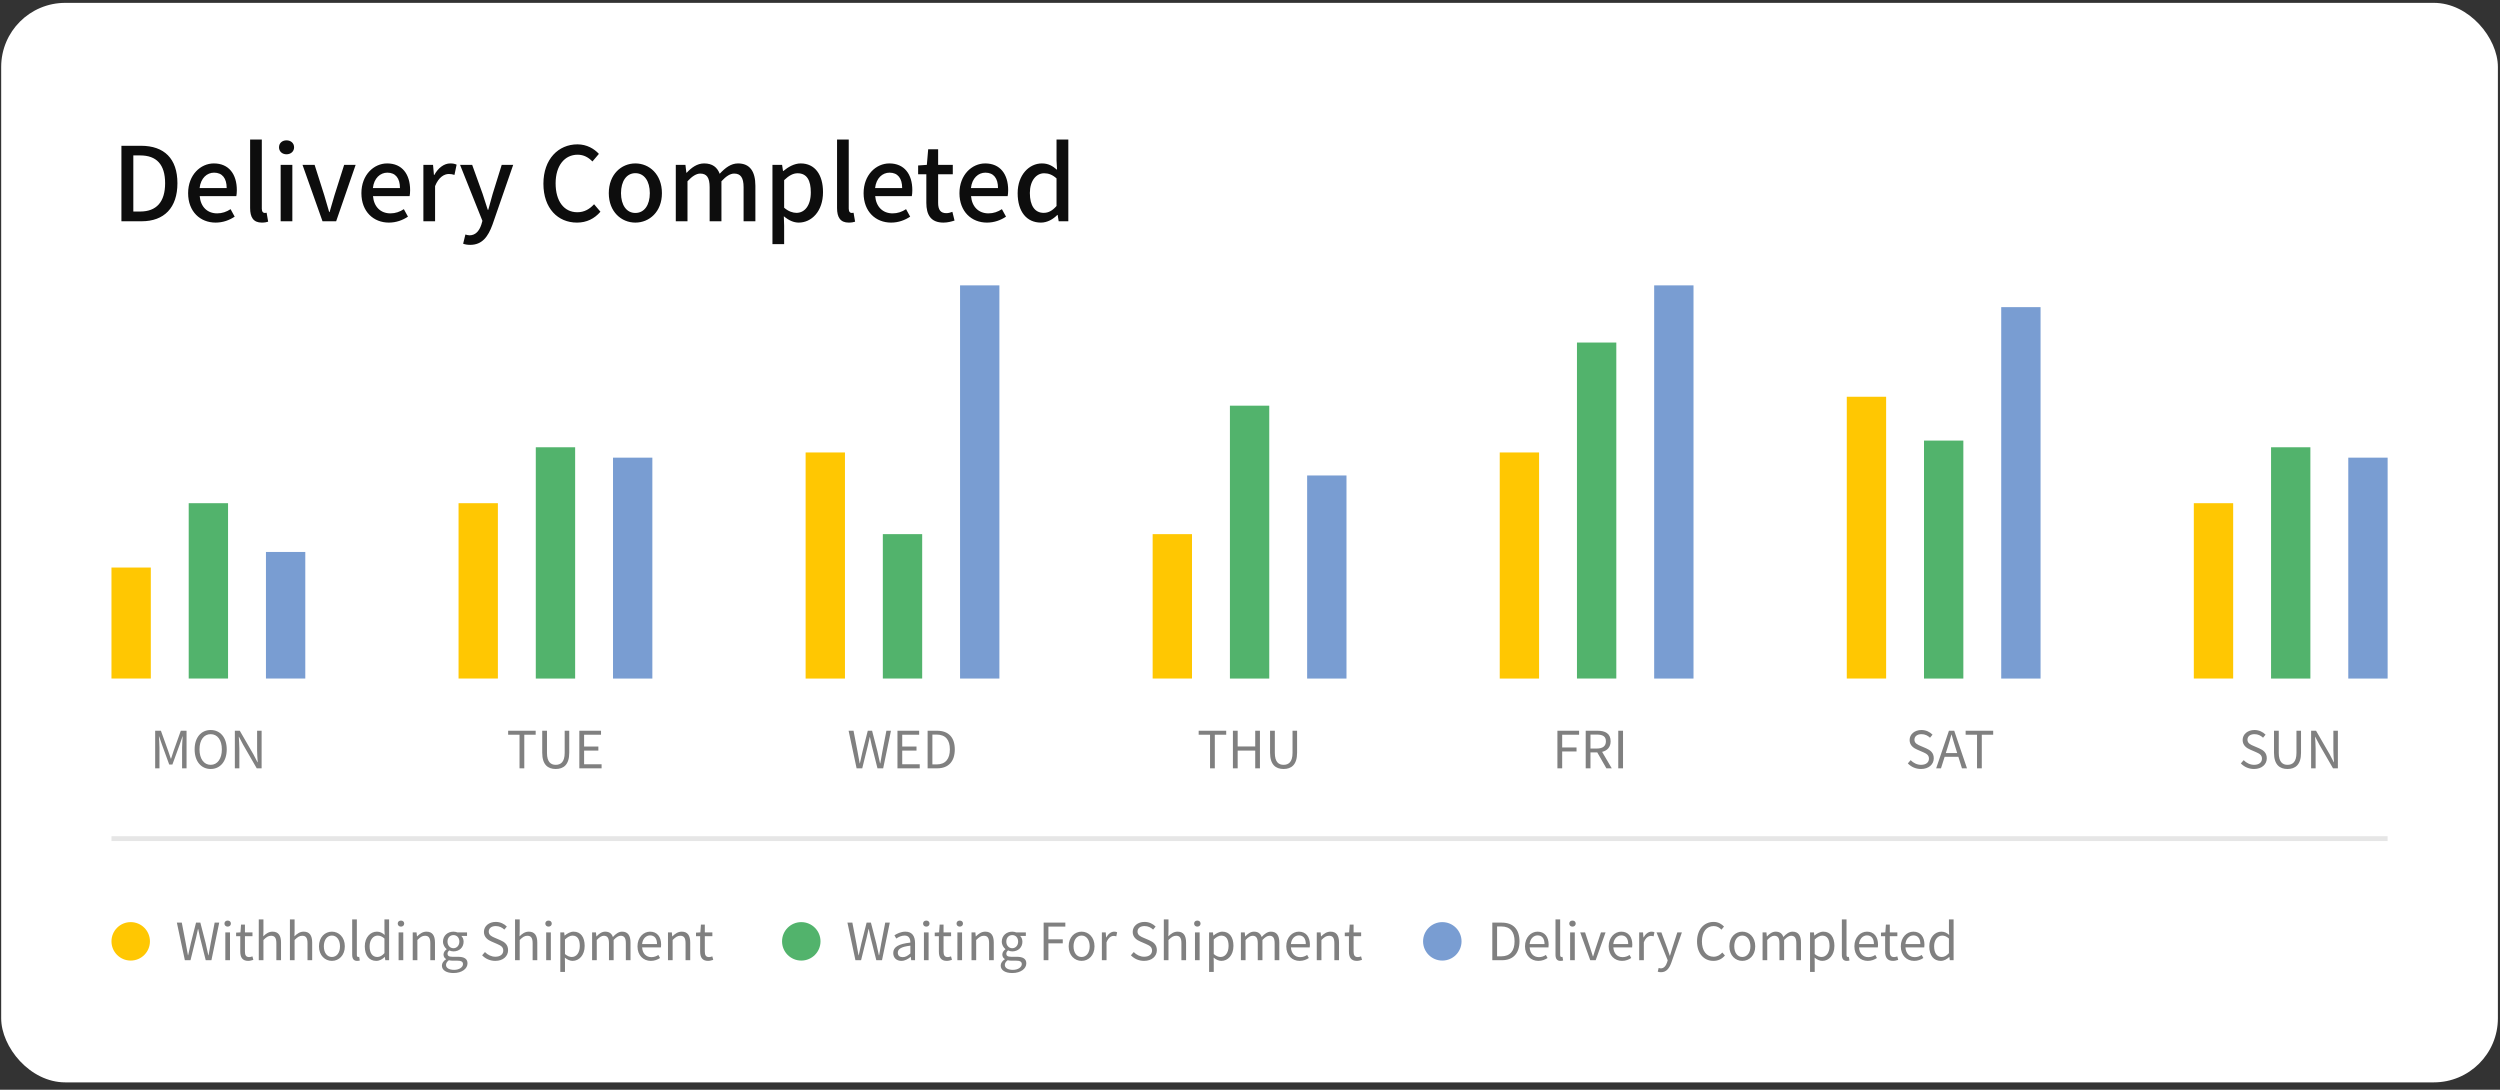
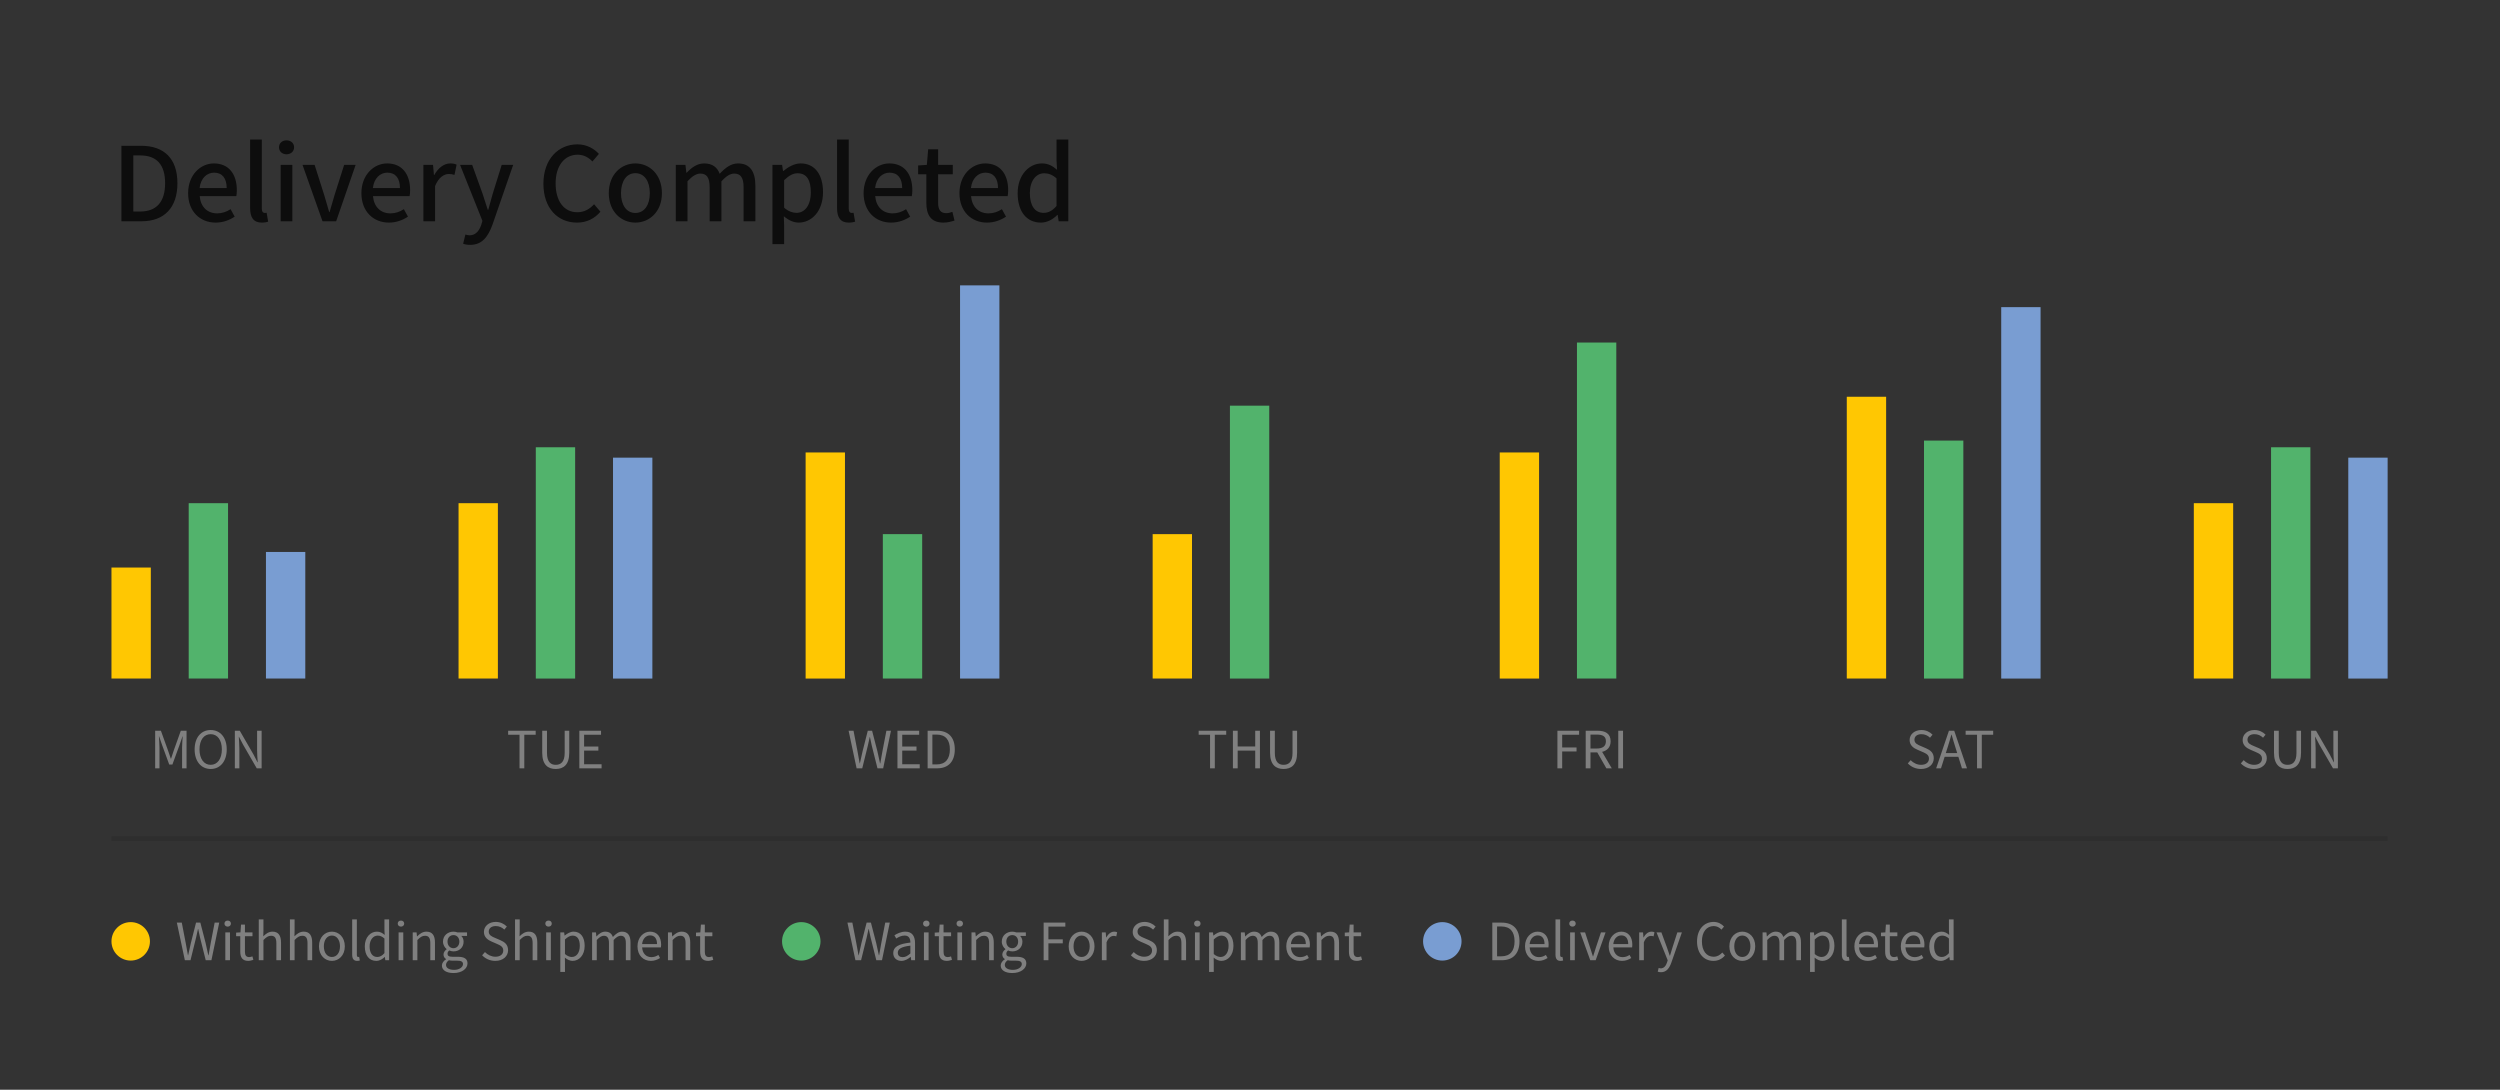
<svg xmlns="http://www.w3.org/2000/svg" width="195" height="85" viewBox="0 0 195 85" fill="none">
  <rect x="0" y="0" width="195" height="85" fill="#333333" stroke="none" />
-   <rect x="0.092" y="0.223" width="194.744" height="84.202" rx="5" fill="white" />
  <path d="M9.471 17.259H11.047C12.807 17.259 13.839 16.203 13.839 14.291C13.839 12.371 12.807 11.371 10.999 11.371H9.471V17.259ZM10.399 16.499V12.123H10.935C12.199 12.123 12.879 12.819 12.879 14.291C12.879 15.755 12.199 16.499 10.935 16.499H10.399ZM16.817 17.363C17.393 17.363 17.897 17.171 18.305 16.899L17.985 16.315C17.665 16.523 17.329 16.643 16.937 16.643C16.177 16.643 15.649 16.139 15.577 15.299H18.433C18.457 15.195 18.473 15.011 18.473 14.835C18.473 13.587 17.849 12.747 16.681 12.747C15.649 12.747 14.673 13.635 14.673 15.067C14.673 16.515 15.625 17.363 16.817 17.363ZM15.569 14.667C15.657 13.891 16.145 13.467 16.697 13.467C17.337 13.467 17.681 13.907 17.681 14.667H15.569ZM20.421 17.363C20.645 17.363 20.805 17.331 20.916 17.291L20.797 16.595C20.716 16.611 20.684 16.611 20.645 16.611C20.532 16.611 20.421 16.523 20.421 16.275V10.883H19.509V16.227C19.509 16.939 19.756 17.363 20.421 17.363ZM21.891 17.259H22.803V12.859H21.891V17.259ZM22.347 12.035C22.683 12.035 22.939 11.811 22.939 11.491C22.939 11.163 22.683 10.947 22.347 10.947C22.011 10.947 21.763 11.163 21.763 11.491C21.763 11.811 22.011 12.035 22.347 12.035ZM25.156 17.259H26.22L27.74 12.859H26.844L26.092 15.227C25.972 15.659 25.836 16.107 25.708 16.539H25.676C25.548 16.107 25.412 15.659 25.292 15.227L24.54 12.859H23.596L25.156 17.259ZM30.333 17.363C30.909 17.363 31.413 17.171 31.821 16.899L31.501 16.315C31.181 16.523 30.845 16.643 30.453 16.643C29.693 16.643 29.165 16.139 29.093 15.299H31.949C31.973 15.195 31.989 15.011 31.989 14.835C31.989 13.587 31.365 12.747 30.197 12.747C29.165 12.747 28.189 13.635 28.189 15.067C28.189 16.515 29.141 17.363 30.333 17.363ZM29.085 14.667C29.173 13.891 29.661 13.467 30.213 13.467C30.853 13.467 31.197 13.907 31.197 14.667H29.085ZM33.024 17.259H33.936V14.515C34.216 13.819 34.648 13.571 35.008 13.571C35.184 13.571 35.296 13.595 35.448 13.643L35.616 12.843C35.48 12.779 35.336 12.747 35.12 12.747C34.648 12.747 34.184 13.083 33.872 13.651H33.848L33.776 12.859H33.024V17.259ZM40.029 12.859H39.133L38.429 15.123L38.085 16.363H38.045C37.909 15.955 37.773 15.515 37.645 15.123L36.829 12.859H35.885L37.629 17.227L37.541 17.531C37.381 18.003 37.101 18.355 36.621 18.355C36.509 18.355 36.381 18.315 36.301 18.291L36.125 19.011C36.277 19.067 36.453 19.099 36.677 19.099C37.605 19.099 38.069 18.467 38.413 17.523L40.029 12.859ZM45.002 17.363C45.762 17.363 46.362 17.059 46.834 16.515L46.338 15.931C45.986 16.315 45.57 16.555 45.034 16.555C43.994 16.555 43.338 15.699 43.338 14.299C43.338 12.915 44.042 12.067 45.058 12.067C45.538 12.067 45.906 12.283 46.21 12.595L46.714 12.003C46.354 11.611 45.778 11.259 45.042 11.259C43.554 11.259 42.386 12.411 42.386 14.331C42.386 16.259 43.522 17.363 45.002 17.363ZM49.558 17.363C50.646 17.363 51.63 16.523 51.63 15.067C51.63 13.595 50.646 12.747 49.558 12.747C48.47 12.747 47.486 13.595 47.486 15.067C47.486 16.523 48.47 17.363 49.558 17.363ZM49.558 16.611C48.87 16.611 48.438 15.995 48.438 15.067C48.438 14.131 48.87 13.507 49.558 13.507C50.254 13.507 50.686 14.131 50.686 15.067C50.686 15.995 50.254 16.611 49.558 16.611ZM52.712 17.259H53.624V14.139C53.992 13.739 54.32 13.539 54.616 13.539C55.12 13.539 55.352 13.843 55.352 14.603V17.259H56.272V14.139C56.64 13.739 56.96 13.539 57.264 13.539C57.76 13.539 58 13.843 58 14.603V17.259H58.92V14.491C58.92 13.371 58.488 12.747 57.568 12.747C57.016 12.747 56.568 13.091 56.136 13.555C55.944 13.051 55.576 12.747 54.92 12.747C54.376 12.747 53.936 13.075 53.56 13.475H53.536L53.464 12.859H52.712V17.259ZM60.251 19.043H61.163V17.619L61.139 16.867C61.515 17.187 61.907 17.363 62.299 17.363C63.291 17.363 64.195 16.499 64.195 14.987C64.195 13.635 63.571 12.747 62.451 12.747C61.963 12.747 61.483 13.019 61.099 13.339H61.075L61.003 12.859H60.251V19.043ZM62.123 16.603C61.851 16.603 61.507 16.499 61.163 16.203V14.051C61.539 13.691 61.867 13.515 62.211 13.515C62.947 13.515 63.243 14.083 63.243 15.003C63.243 16.035 62.763 16.603 62.123 16.603ZM66.202 17.363C66.426 17.363 66.586 17.331 66.698 17.291L66.578 16.595C66.498 16.611 66.466 16.611 66.426 16.611C66.314 16.611 66.202 16.523 66.202 16.275V10.883H65.29V16.227C65.29 16.939 65.538 17.363 66.202 17.363ZM69.505 17.363C70.081 17.363 70.585 17.171 70.993 16.899L70.673 16.315C70.353 16.523 70.017 16.643 69.625 16.643C68.865 16.643 68.337 16.139 68.265 15.299H71.121C71.145 15.195 71.161 15.011 71.161 14.835C71.161 13.587 70.537 12.747 69.369 12.747C68.337 12.747 67.361 13.635 67.361 15.067C67.361 16.515 68.313 17.363 69.505 17.363ZM68.257 14.667C68.345 13.891 68.833 13.467 69.385 13.467C70.025 13.467 70.369 13.907 70.369 14.667H68.257ZM73.59 17.363C73.91 17.363 74.206 17.283 74.454 17.203L74.286 16.523C74.158 16.579 73.966 16.627 73.814 16.627C73.358 16.627 73.174 16.355 73.174 15.827V13.595H74.318V12.859H73.174V11.643H72.398L72.294 12.859L71.614 12.907V13.595H72.254V15.819C72.254 16.747 72.598 17.363 73.59 17.363ZM76.981 17.363C77.557 17.363 78.061 17.171 78.469 16.899L78.149 16.315C77.829 16.523 77.493 16.643 77.101 16.643C76.341 16.643 75.813 16.139 75.741 15.299H78.597C78.621 15.195 78.637 15.011 78.637 14.835C78.637 13.587 78.013 12.747 76.845 12.747C75.813 12.747 74.837 13.635 74.837 15.067C74.837 16.515 75.789 17.363 76.981 17.363ZM75.733 14.667C75.821 13.891 76.309 13.467 76.861 13.467C77.501 13.467 77.845 13.907 77.845 14.667H75.733ZM81.193 17.363C81.689 17.363 82.145 17.099 82.473 16.763H82.497L82.577 17.259H83.329V10.883H82.409V12.515L82.449 13.243C82.089 12.939 81.769 12.747 81.265 12.747C80.281 12.747 79.377 13.635 79.377 15.067C79.377 16.523 80.089 17.363 81.193 17.363ZM81.409 16.603C80.721 16.603 80.329 16.051 80.329 15.051C80.329 14.099 80.825 13.515 81.441 13.515C81.769 13.515 82.081 13.619 82.409 13.915V16.067C82.089 16.435 81.777 16.603 81.409 16.603Z" fill="#0D0D0D" />
  <path d="M11.764 44.268H8.695V52.925H11.764V44.268Z" fill="#FFC702" />
  <path d="M17.788 39.249H14.719V52.925H17.788V39.249Z" fill="#52B36C" />
  <path d="M23.813 43.053H20.744V52.925H23.813V43.053Z" fill="#799DD2" />
  <path d="M12.103 59.929H12.439V58.305C12.439 58.053 12.411 57.697 12.395 57.441H12.411L12.643 58.109L13.199 59.633H13.447L14.003 58.109L14.235 57.441H14.251C14.231 57.697 14.203 58.053 14.203 58.305V59.929H14.551V56.997H14.103L13.543 58.565C13.475 58.769 13.411 58.973 13.343 59.177H13.323C13.251 58.973 13.183 58.769 13.115 58.565L12.551 56.997H12.103V59.929ZM16.433 59.981C17.169 59.981 17.685 59.393 17.685 58.453C17.685 57.513 17.169 56.941 16.433 56.941C15.697 56.941 15.181 57.513 15.181 58.453C15.181 59.393 15.697 59.981 16.433 59.981ZM16.433 59.657C15.905 59.657 15.561 59.185 15.561 58.453C15.561 57.717 15.905 57.265 16.433 57.265C16.957 57.265 17.305 57.717 17.305 58.453C17.305 59.185 16.957 59.657 16.433 59.657ZM18.318 59.929H18.67V58.389C18.67 58.081 18.642 57.769 18.626 57.473H18.642L18.958 58.077L20.026 59.929H20.406V56.997H20.054V58.521C20.054 58.825 20.082 59.153 20.102 59.449H20.082L19.77 58.845L18.702 56.997H18.318V59.929Z" fill="#808080" />
  <circle cx="10.195" cy="73.425" r="1.5" fill="#FFC702" />
  <path d="M14.419 74.897H14.859L15.295 73.129C15.343 72.897 15.395 72.685 15.443 72.461H15.459C15.507 72.685 15.551 72.897 15.603 73.129L16.047 74.897H16.491L17.099 71.965H16.743L16.435 73.561C16.379 73.873 16.323 74.189 16.267 74.509H16.247C16.179 74.189 16.111 73.873 16.039 73.561L15.627 71.965H15.291L14.887 73.561C14.815 73.877 14.743 74.193 14.675 74.509H14.659C14.603 74.193 14.543 73.877 14.487 73.561L14.179 71.965H13.795L14.419 74.897ZM17.575 74.897H17.939V72.725H17.575V74.897ZM17.759 72.277C17.903 72.277 18.011 72.177 18.011 72.041C18.011 71.893 17.903 71.805 17.759 71.805C17.615 71.805 17.507 71.893 17.507 72.041C17.507 72.177 17.615 72.277 17.759 72.277ZM19.361 74.949C19.493 74.949 19.637 74.909 19.761 74.869L19.689 74.597C19.617 74.625 19.517 74.653 19.441 74.653C19.189 74.653 19.105 74.501 19.105 74.233V73.021H19.693V72.725H19.105V72.117H18.801L18.757 72.725L18.417 72.745V73.021H18.741V74.225C18.741 74.661 18.897 74.949 19.361 74.949ZM20.184 74.897H20.548V73.321C20.768 73.101 20.92 72.989 21.144 72.989C21.432 72.989 21.556 73.161 21.556 73.569V74.897H21.92V73.521C21.92 72.965 21.712 72.669 21.256 72.669C20.96 72.669 20.736 72.833 20.536 73.033L20.548 72.585V71.713H20.184V74.897ZM22.614 74.897H22.978V73.321C23.198 73.101 23.35 72.989 23.574 72.989C23.862 72.989 23.986 73.161 23.986 73.569V74.897H24.35V73.521C24.35 72.965 24.142 72.669 23.686 72.669C23.39 72.669 23.166 72.833 22.966 73.033L22.978 72.585V71.713H22.614V74.897ZM25.888 74.949C26.42 74.949 26.896 74.533 26.896 73.813C26.896 73.089 26.42 72.669 25.888 72.669C25.356 72.669 24.88 73.089 24.88 73.813C24.88 74.533 25.356 74.949 25.888 74.949ZM25.888 74.645C25.512 74.645 25.26 74.313 25.26 73.813C25.26 73.313 25.512 72.973 25.888 72.973C26.264 72.973 26.52 73.313 26.52 73.813C26.52 74.313 26.264 74.645 25.888 74.645ZM27.854 74.949C27.95 74.949 28.014 74.937 28.066 74.917L28.014 74.637C27.974 74.645 27.958 74.645 27.938 74.645C27.882 74.645 27.834 74.601 27.834 74.489V71.713H27.47V74.465C27.47 74.773 27.582 74.949 27.854 74.949ZM29.35 74.949C29.61 74.949 29.838 74.809 30.01 74.641H30.018L30.054 74.897H30.35V71.713H29.986V72.549L30.006 72.925C29.814 72.765 29.65 72.669 29.394 72.669C28.898 72.669 28.454 73.109 28.454 73.813C28.454 74.537 28.806 74.949 29.35 74.949ZM29.43 74.645C29.046 74.645 28.83 74.333 28.83 73.809C28.83 73.313 29.106 72.977 29.458 72.977C29.638 72.977 29.802 73.041 29.986 73.205V74.345C29.806 74.545 29.63 74.645 29.43 74.645ZM31.091 74.897H31.455V72.725H31.091V74.897ZM31.275 72.277C31.419 72.277 31.527 72.177 31.527 72.041C31.527 71.893 31.419 71.805 31.275 71.805C31.131 71.805 31.023 71.893 31.023 72.041C31.023 72.177 31.131 72.277 31.275 72.277ZM32.192 74.897H32.556V73.321C32.776 73.101 32.928 72.989 33.152 72.989C33.44 72.989 33.564 73.161 33.564 73.569V74.897H33.928V73.521C33.928 72.965 33.72 72.669 33.264 72.669C32.968 72.669 32.744 72.833 32.536 73.037H32.524L32.492 72.725H32.192V74.897ZM35.37 75.897C36.041 75.897 36.465 75.549 36.465 75.145C36.465 74.789 36.214 74.629 35.709 74.629H35.285C34.993 74.629 34.906 74.533 34.906 74.393C34.906 74.273 34.965 74.201 35.045 74.133C35.142 74.181 35.261 74.209 35.37 74.209C35.809 74.209 36.161 73.917 36.161 73.453C36.161 73.265 36.09 73.105 35.986 73.005H36.429V72.725H35.673C35.597 72.697 35.489 72.669 35.37 72.669C34.929 72.669 34.553 72.969 34.553 73.445C34.553 73.705 34.694 73.913 34.837 74.029V74.045C34.725 74.125 34.593 74.269 34.593 74.449C34.593 74.621 34.678 74.737 34.794 74.805V74.821C34.59 74.953 34.469 75.129 34.469 75.313C34.469 75.689 34.837 75.897 35.37 75.897ZM35.37 73.961C35.117 73.961 34.906 73.761 34.906 73.445C34.906 73.125 35.114 72.937 35.37 72.937C35.626 72.937 35.83 73.129 35.83 73.445C35.83 73.761 35.617 73.961 35.37 73.961ZM35.422 75.649C35.026 75.649 34.789 75.497 34.789 75.265C34.789 75.137 34.858 75.009 35.014 74.897C35.109 74.921 35.214 74.933 35.294 74.933H35.669C35.958 74.933 36.114 75.001 36.114 75.201C36.114 75.429 35.837 75.649 35.422 75.649ZM38.634 74.949C39.246 74.949 39.63 74.581 39.63 74.117C39.63 73.681 39.366 73.481 39.026 73.333L38.606 73.153C38.378 73.057 38.122 72.949 38.122 72.665C38.122 72.401 38.338 72.233 38.67 72.233C38.942 72.233 39.158 72.341 39.338 72.509L39.534 72.273C39.326 72.057 39.018 71.909 38.67 71.909C38.138 71.909 37.746 72.237 37.746 72.689C37.746 73.117 38.07 73.325 38.342 73.441L38.766 73.625C39.042 73.749 39.254 73.845 39.254 74.145C39.254 74.433 39.022 74.625 38.638 74.625C38.334 74.625 38.038 74.481 37.826 74.261L37.606 74.513C37.862 74.781 38.218 74.949 38.634 74.949ZM40.173 74.897H40.537V73.321C40.757 73.101 40.909 72.989 41.133 72.989C41.421 72.989 41.545 73.161 41.545 73.569V74.897H41.909V73.521C41.909 72.965 41.701 72.669 41.245 72.669C40.949 72.669 40.725 72.833 40.525 73.033L40.537 72.585V71.713H40.173V74.897ZM42.602 74.897H42.966V72.725H42.602V74.897ZM42.786 72.277C42.93 72.277 43.038 72.177 43.038 72.041C43.038 71.893 42.93 71.805 42.786 71.805C42.642 71.805 42.534 71.893 42.534 72.041C42.534 72.177 42.642 72.277 42.786 72.277ZM43.704 75.813H44.068V75.077L44.06 74.697C44.256 74.857 44.464 74.949 44.66 74.949C45.16 74.949 45.604 74.521 45.604 73.777C45.604 73.109 45.3 72.669 44.74 72.669C44.488 72.669 44.244 72.813 44.048 72.973H44.036L44.004 72.725H43.704V75.813ZM44.6 74.645C44.456 74.645 44.264 74.585 44.068 74.417V73.277C44.28 73.081 44.468 72.977 44.652 72.977C45.064 72.977 45.224 73.301 45.224 73.781C45.224 74.321 44.96 74.645 44.6 74.645ZM46.184 74.897H46.548V73.321C46.748 73.097 46.932 72.989 47.096 72.989C47.372 72.989 47.5 73.161 47.5 73.569V74.897H47.864V73.321C48.068 73.097 48.244 72.989 48.412 72.989C48.688 72.989 48.816 73.161 48.816 73.569V74.897H49.18V73.521C49.18 72.965 48.968 72.669 48.52 72.669C48.256 72.669 48.028 72.841 47.804 73.085C47.716 72.829 47.536 72.669 47.204 72.669C46.944 72.669 46.716 72.833 46.528 73.041H46.516L46.484 72.725H46.184V74.897ZM50.764 74.949C51.059 74.949 51.291 74.849 51.483 74.725L51.352 74.485C51.191 74.593 51.02 74.657 50.807 74.657C50.395 74.657 50.111 74.361 50.087 73.897H51.551C51.559 73.845 51.568 73.769 51.568 73.689C51.568 73.069 51.255 72.669 50.703 72.669C50.2 72.669 49.724 73.109 49.724 73.813C49.724 74.529 50.188 74.949 50.764 74.949ZM50.084 73.637C50.127 73.209 50.4 72.961 50.708 72.961C51.047 72.961 51.248 73.197 51.248 73.637H50.084ZM52.102 74.897H52.466V73.321C52.686 73.101 52.838 72.989 53.062 72.989C53.35 72.989 53.474 73.161 53.474 73.569V74.897H53.838V73.521C53.838 72.965 53.63 72.669 53.174 72.669C52.878 72.669 52.654 72.833 52.446 73.037H52.434L52.402 72.725H52.102V74.897ZM55.232 74.949C55.364 74.949 55.508 74.909 55.632 74.869L55.56 74.597C55.488 74.625 55.388 74.653 55.312 74.653C55.06 74.653 54.976 74.501 54.976 74.233V73.021H55.564V72.725H54.976V72.117H54.672L54.628 72.725L54.288 72.745V73.021H54.612V74.225C54.612 74.661 54.768 74.949 55.232 74.949Z" fill="#808080" />
  <circle cx="62.5" cy="73.425" r="1.5" fill="#52B36C" />
  <path d="M66.724 74.897H67.164L67.6 73.129C67.648 72.897 67.7 72.685 67.748 72.461H67.764C67.812 72.685 67.856 72.897 67.908 73.129L68.352 74.897H68.796L69.404 71.965H69.048L68.74 73.561C68.684 73.873 68.628 74.189 68.572 74.509H68.552C68.484 74.189 68.416 73.873 68.344 73.561L67.932 71.965H67.596L67.192 73.561C67.12 73.877 67.048 74.193 66.98 74.509H66.964C66.908 74.193 66.848 73.877 66.792 73.561L66.484 71.965H66.1L66.724 74.897ZM70.309 74.949C70.577 74.949 70.821 74.809 71.029 74.637H71.041L71.073 74.897H71.373V73.561C71.373 73.025 71.149 72.669 70.621 72.669C70.273 72.669 69.965 72.825 69.765 72.953L69.909 73.205C70.081 73.089 70.309 72.973 70.561 72.973C70.917 72.973 71.009 73.241 71.009 73.521C70.085 73.625 69.673 73.861 69.673 74.333C69.673 74.725 69.945 74.949 70.309 74.949ZM70.413 74.657C70.197 74.657 70.029 74.557 70.029 74.309C70.029 74.029 70.277 73.849 71.009 73.761V74.369C70.797 74.557 70.625 74.657 70.413 74.657ZM72.067 74.897H72.431V72.725H72.067V74.897ZM72.251 72.277C72.395 72.277 72.503 72.177 72.503 72.041C72.503 71.893 72.395 71.805 72.251 71.805C72.107 71.805 71.999 71.893 71.999 72.041C71.999 72.177 72.107 72.277 72.251 72.277ZM73.853 74.949C73.985 74.949 74.129 74.909 74.253 74.869L74.181 74.597C74.109 74.625 74.009 74.653 73.933 74.653C73.681 74.653 73.597 74.501 73.597 74.233V73.021H74.185V72.725H73.597V72.117H73.293L73.249 72.725L72.909 72.745V73.021H73.233V74.225C73.233 74.661 73.389 74.949 73.853 74.949ZM74.677 74.897H75.041V72.725H74.677V74.897ZM74.861 72.277C75.005 72.277 75.113 72.177 75.113 72.041C75.113 71.893 75.005 71.805 74.861 71.805C74.717 71.805 74.609 71.893 74.609 72.041C74.609 72.177 74.717 72.277 74.861 72.277ZM75.778 74.897H76.142V73.321C76.362 73.101 76.514 72.989 76.738 72.989C77.026 72.989 77.15 73.161 77.15 73.569V74.897H77.514V73.521C77.514 72.965 77.306 72.669 76.85 72.669C76.554 72.669 76.33 72.833 76.122 73.037H76.11L76.078 72.725H75.778V74.897ZM78.956 75.897C79.627 75.897 80.052 75.549 80.052 75.145C80.052 74.789 79.799 74.629 79.296 74.629H78.871C78.579 74.629 78.492 74.533 78.492 74.393C78.492 74.273 78.552 74.201 78.632 74.133C78.728 74.181 78.847 74.209 78.956 74.209C79.395 74.209 79.748 73.917 79.748 73.453C79.748 73.265 79.675 73.105 79.572 73.005H80.016V72.725H79.26C79.183 72.697 79.076 72.669 78.956 72.669C78.516 72.669 78.139 72.969 78.139 73.445C78.139 73.705 78.279 73.913 78.424 74.029V74.045C78.311 74.125 78.18 74.269 78.18 74.449C78.18 74.621 78.263 74.737 78.379 74.805V74.821C78.175 74.953 78.055 75.129 78.055 75.313C78.055 75.689 78.424 75.897 78.956 75.897ZM78.956 73.961C78.704 73.961 78.492 73.761 78.492 73.445C78.492 73.125 78.7 72.937 78.956 72.937C79.212 72.937 79.415 73.129 79.415 73.445C79.415 73.761 79.204 73.961 78.956 73.961ZM79.007 75.649C78.612 75.649 78.376 75.497 78.376 75.265C78.376 75.137 78.444 75.009 78.6 74.897C78.695 74.921 78.799 74.933 78.879 74.933H79.255C79.543 74.933 79.7 75.001 79.7 75.201C79.7 75.429 79.424 75.649 79.007 75.649ZM81.404 74.897H81.776V73.581H82.896V73.269H81.776V72.277H83.096V71.965H81.404V74.897ZM84.364 74.949C84.896 74.949 85.372 74.533 85.372 73.813C85.372 73.089 84.896 72.669 84.364 72.669C83.832 72.669 83.356 73.089 83.356 73.813C83.356 74.533 83.832 74.949 84.364 74.949ZM84.364 74.645C83.988 74.645 83.736 74.313 83.736 73.813C83.736 73.313 83.988 72.973 84.364 72.973C84.74 72.973 84.996 73.313 84.996 73.813C84.996 74.313 84.74 74.645 84.364 74.645ZM85.946 74.897H86.31V73.501C86.454 73.129 86.678 73.001 86.858 73.001C86.946 73.001 86.998 73.009 87.07 73.037L87.138 72.717C87.07 72.681 87.002 72.669 86.906 72.669C86.662 72.669 86.442 72.845 86.29 73.121H86.278L86.246 72.725H85.946V74.897ZM89.239 74.949C89.851 74.949 90.235 74.581 90.235 74.117C90.235 73.681 89.971 73.481 89.631 73.333L89.211 73.153C88.983 73.057 88.727 72.949 88.727 72.665C88.727 72.401 88.943 72.233 89.275 72.233C89.547 72.233 89.763 72.341 89.943 72.509L90.139 72.273C89.931 72.057 89.623 71.909 89.275 71.909C88.743 71.909 88.351 72.237 88.351 72.689C88.351 73.117 88.675 73.325 88.947 73.441L89.371 73.625C89.647 73.749 89.859 73.845 89.859 74.145C89.859 74.433 89.627 74.625 89.243 74.625C88.939 74.625 88.643 74.481 88.431 74.261L88.211 74.513C88.467 74.781 88.823 74.949 89.239 74.949ZM90.778 74.897H91.142V73.321C91.362 73.101 91.514 72.989 91.738 72.989C92.026 72.989 92.15 73.161 92.15 73.569V74.897H92.514V73.521C92.514 72.965 92.306 72.669 91.85 72.669C91.554 72.669 91.33 72.833 91.13 73.033L91.142 72.585V71.713H90.778V74.897ZM93.208 74.897H93.572V72.725H93.208V74.897ZM93.392 72.277C93.536 72.277 93.644 72.177 93.644 72.041C93.644 71.893 93.536 71.805 93.392 71.805C93.248 71.805 93.14 71.893 93.14 72.041C93.14 72.177 93.248 72.277 93.392 72.277ZM94.309 75.813H94.673V75.077L94.665 74.697C94.861 74.857 95.069 74.949 95.265 74.949C95.765 74.949 96.209 74.521 96.209 73.777C96.209 73.109 95.905 72.669 95.345 72.669C95.093 72.669 94.849 72.813 94.653 72.973H94.641L94.609 72.725H94.309V75.813ZM95.205 74.645C95.061 74.645 94.869 74.585 94.673 74.417V73.277C94.885 73.081 95.073 72.977 95.257 72.977C95.669 72.977 95.829 73.301 95.829 73.781C95.829 74.321 95.565 74.645 95.205 74.645ZM96.79 74.897H97.154V73.321C97.354 73.097 97.538 72.989 97.702 72.989C97.978 72.989 98.106 73.161 98.106 73.569V74.897H98.47V73.321C98.674 73.097 98.85 72.989 99.018 72.989C99.294 72.989 99.422 73.161 99.422 73.569V74.897H99.786V73.521C99.786 72.965 99.574 72.669 99.126 72.669C98.862 72.669 98.634 72.841 98.41 73.085C98.322 72.829 98.142 72.669 97.81 72.669C97.55 72.669 97.322 72.833 97.134 73.041H97.122L97.09 72.725H96.79V74.897ZM101.369 74.949C101.665 74.949 101.897 74.849 102.089 74.725L101.957 74.485C101.797 74.593 101.625 74.657 101.413 74.657C101.001 74.657 100.717 74.361 100.693 73.897H102.157C102.165 73.845 102.173 73.769 102.173 73.689C102.173 73.069 101.861 72.669 101.309 72.669C100.805 72.669 100.329 73.109 100.329 73.813C100.329 74.529 100.793 74.949 101.369 74.949ZM100.689 73.637C100.733 73.209 101.005 72.961 101.313 72.961C101.653 72.961 101.853 73.197 101.853 73.637H100.689ZM102.708 74.897H103.072V73.321C103.292 73.101 103.444 72.989 103.668 72.989C103.956 72.989 104.08 73.161 104.08 73.569V74.897H104.444V73.521C104.444 72.965 104.236 72.669 103.78 72.669C103.484 72.669 103.26 72.833 103.052 73.037H103.04L103.008 72.725H102.708V74.897ZM105.837 74.949C105.969 74.949 106.113 74.909 106.237 74.869L106.165 74.597C106.093 74.625 105.993 74.653 105.917 74.653C105.665 74.653 105.581 74.501 105.581 74.233V73.021H106.169V72.725H105.581V72.117H105.277L105.233 72.725L104.893 72.745V73.021H105.217V74.225C105.217 74.661 105.373 74.949 105.837 74.949Z" fill="#808080" />
  <circle cx="112.5" cy="73.425" r="1.5" fill="#799DD2" />
  <path d="M116.4 74.897H117.152C118.036 74.897 118.52 74.349 118.52 73.421C118.52 72.489 118.036 71.965 117.136 71.965H116.4V74.897ZM116.772 74.593V72.265H117.104C117.796 72.265 118.136 72.677 118.136 73.421C118.136 74.161 117.796 74.593 117.104 74.593H116.772ZM119.99 74.949C120.286 74.949 120.518 74.849 120.71 74.725L120.578 74.485C120.418 74.593 120.246 74.657 120.034 74.657C119.622 74.657 119.338 74.361 119.314 73.897H120.778C120.786 73.845 120.794 73.769 120.794 73.689C120.794 73.069 120.482 72.669 119.93 72.669C119.426 72.669 118.95 73.109 118.95 73.813C118.95 74.529 119.414 74.949 119.99 74.949ZM119.31 73.637C119.354 73.209 119.626 72.961 119.934 72.961C120.274 72.961 120.474 73.197 120.474 73.637H119.31ZM121.713 74.949C121.809 74.949 121.873 74.937 121.925 74.917L121.873 74.637C121.833 74.645 121.817 74.645 121.797 74.645C121.741 74.645 121.693 74.601 121.693 74.489V71.713H121.329V74.465C121.329 74.773 121.441 74.949 121.713 74.949ZM122.47 74.897H122.834V72.725H122.47V74.897ZM122.654 72.277C122.798 72.277 122.906 72.177 122.906 72.041C122.906 71.893 122.798 71.805 122.654 71.805C122.51 71.805 122.402 71.893 122.402 72.041C122.402 72.177 122.51 72.277 122.654 72.277ZM124.039 74.897H124.463L125.235 72.725H124.875L124.463 73.961C124.399 74.173 124.327 74.397 124.263 74.601H124.247C124.179 74.397 124.111 74.173 124.043 73.961L123.635 72.725H123.255L124.039 74.897ZM126.517 74.949C126.813 74.949 127.045 74.849 127.237 74.725L127.105 74.485C126.945 74.593 126.773 74.657 126.561 74.657C126.149 74.657 125.865 74.361 125.841 73.897H127.305C127.313 73.845 127.321 73.769 127.321 73.689C127.321 73.069 127.009 72.669 126.457 72.669C125.953 72.669 125.477 73.109 125.477 73.813C125.477 74.529 125.941 74.949 126.517 74.949ZM125.837 73.637C125.881 73.209 126.153 72.961 126.461 72.961C126.801 72.961 127.001 73.197 127.001 73.637H125.837ZM127.856 74.897H128.22V73.501C128.364 73.129 128.588 73.001 128.768 73.001C128.856 73.001 128.908 73.009 128.98 73.037L129.048 72.717C128.98 72.681 128.912 72.669 128.816 72.669C128.572 72.669 128.352 72.845 128.2 73.121H128.188L128.156 72.725H127.856V74.897ZM129.56 75.833C129.992 75.833 130.216 75.505 130.368 75.077L131.188 72.725H130.832L130.444 73.933C130.384 74.125 130.32 74.345 130.26 74.541H130.24C130.172 74.345 130.096 74.121 130.032 73.933L129.588 72.725H129.208L130.08 74.901L130.032 75.065C129.944 75.333 129.788 75.533 129.54 75.533C129.484 75.533 129.42 75.513 129.376 75.497L129.304 75.789C129.372 75.817 129.456 75.833 129.56 75.833ZM133.645 74.949C134.025 74.949 134.313 74.797 134.545 74.529L134.341 74.297C134.153 74.501 133.941 74.625 133.661 74.625C133.101 74.625 132.749 74.161 132.749 73.421C132.749 72.689 133.117 72.233 133.673 72.233C133.925 72.233 134.121 72.349 134.273 72.513L134.473 72.273C134.305 72.085 134.025 71.909 133.669 71.909C132.925 71.909 132.369 72.485 132.369 73.433C132.369 74.385 132.917 74.949 133.645 74.949ZM135.9 74.949C136.432 74.949 136.908 74.533 136.908 73.813C136.908 73.089 136.432 72.669 135.9 72.669C135.368 72.669 134.892 73.089 134.892 73.813C134.892 74.533 135.368 74.949 135.9 74.949ZM135.9 74.645C135.524 74.645 135.272 74.313 135.272 73.813C135.272 73.313 135.524 72.973 135.9 72.973C136.276 72.973 136.532 73.313 136.532 73.813C136.532 74.313 136.276 74.645 135.9 74.645ZM137.481 74.897H137.845V73.321C138.045 73.097 138.229 72.989 138.393 72.989C138.669 72.989 138.797 73.161 138.797 73.569V74.897H139.161V73.321C139.365 73.097 139.541 72.989 139.709 72.989C139.985 72.989 140.113 73.161 140.113 73.569V74.897H140.477V73.521C140.477 72.965 140.265 72.669 139.817 72.669C139.553 72.669 139.325 72.841 139.101 73.085C139.013 72.829 138.833 72.669 138.501 72.669C138.241 72.669 138.013 72.833 137.825 73.041H137.813L137.781 72.725H137.481V74.897ZM141.184 75.813H141.548V75.077L141.54 74.697C141.736 74.857 141.944 74.949 142.14 74.949C142.64 74.949 143.084 74.521 143.084 73.777C143.084 73.109 142.78 72.669 142.22 72.669C141.968 72.669 141.724 72.813 141.528 72.973H141.516L141.484 72.725H141.184V75.813ZM142.08 74.645C141.936 74.645 141.744 74.585 141.548 74.417V73.277C141.76 73.081 141.948 72.977 142.132 72.977C142.544 72.977 142.704 73.301 142.704 73.781C142.704 74.321 142.44 74.645 142.08 74.645ZM144.049 74.949C144.145 74.949 144.209 74.937 144.261 74.917L144.209 74.637C144.169 74.645 144.153 74.645 144.133 74.645C144.077 74.645 144.029 74.601 144.029 74.489V71.713H143.665V74.465C143.665 74.773 143.777 74.949 144.049 74.949ZM145.682 74.949C145.978 74.949 146.21 74.849 146.402 74.725L146.27 74.485C146.11 74.593 145.938 74.657 145.726 74.657C145.314 74.657 145.03 74.361 145.006 73.897H146.47C146.478 73.845 146.486 73.769 146.486 73.689C146.486 73.069 146.174 72.669 145.622 72.669C145.118 72.669 144.642 73.109 144.642 73.813C144.642 74.529 145.106 74.949 145.682 74.949ZM145.002 73.637C145.046 73.209 145.318 72.961 145.626 72.961C145.966 72.961 146.166 73.197 146.166 73.637H145.002ZM147.661 74.949C147.793 74.949 147.937 74.909 148.061 74.869L147.989 74.597C147.917 74.625 147.817 74.653 147.741 74.653C147.489 74.653 147.405 74.501 147.405 74.233V73.021H147.993V72.725H147.405V72.117H147.101L147.057 72.725L146.717 72.745V73.021H147.041V74.225C147.041 74.661 147.197 74.949 147.661 74.949ZM149.303 74.949C149.599 74.949 149.831 74.849 150.023 74.725L149.891 74.485C149.731 74.593 149.559 74.657 149.347 74.657C148.935 74.657 148.651 74.361 148.627 73.897H150.091C150.099 73.845 150.107 73.769 150.107 73.689C150.107 73.069 149.795 72.669 149.243 72.669C148.739 72.669 148.263 73.109 148.263 73.813C148.263 74.529 148.727 74.949 149.303 74.949ZM148.623 73.637C148.667 73.209 148.939 72.961 149.247 72.961C149.587 72.961 149.787 73.197 149.787 73.637H148.623ZM151.381 74.949C151.641 74.949 151.869 74.809 152.041 74.641H152.049L152.085 74.897H152.381V71.713H152.017V72.549L152.037 72.925C151.845 72.765 151.681 72.669 151.425 72.669C150.929 72.669 150.485 73.109 150.485 73.813C150.485 74.537 150.837 74.949 151.381 74.949ZM151.461 74.645C151.077 74.645 150.861 74.333 150.861 73.809C150.861 73.313 151.137 72.977 151.489 72.977C151.669 72.977 151.833 73.041 152.017 73.205V74.345C151.837 74.545 151.661 74.645 151.461 74.645Z" fill="#808080" />
  <path d="M38.835 39.249H35.767V52.925H38.835V39.249Z" fill="#FFC702" />
  <path d="M44.861 34.887H41.792V52.928H44.861V34.887Z" fill="#52B36C" />
  <path d="M50.884 35.697H47.815V52.928H50.884V35.697Z" fill="#799DD2" />
  <path d="M40.523 59.929H40.895V57.309H41.783V56.997H39.635V57.309H40.523V59.929ZM43.345 59.981C43.945 59.981 44.401 59.661 44.401 58.717V56.997H44.045V58.729C44.045 59.437 43.737 59.657 43.345 59.657C42.965 59.657 42.665 59.437 42.665 58.729V56.997H42.293V58.717C42.293 59.661 42.749 59.981 43.345 59.981ZM45.188 59.929H46.924V59.613H45.56V58.545H46.672V58.229H45.56V57.309H46.88V56.997H45.188V59.929Z" fill="#808080" />
  <path d="M174.187 39.249H171.118V52.925H174.187V39.249Z" fill="#FFC702" />
  <path d="M180.21 34.887H177.142V52.928H180.21V34.887Z" fill="#52B36C" />
  <path d="M186.235 35.697H183.166V52.928H186.235V35.697Z" fill="#799DD2" />
  <path d="M175.814 59.981C176.426 59.981 176.81 59.613 176.81 59.149C176.81 58.713 176.546 58.513 176.206 58.365L175.786 58.185C175.558 58.089 175.302 57.981 175.302 57.697C175.302 57.433 175.518 57.265 175.85 57.265C176.122 57.265 176.338 57.373 176.518 57.541L176.714 57.305C176.506 57.089 176.198 56.941 175.85 56.941C175.318 56.941 174.926 57.269 174.926 57.721C174.926 58.149 175.25 58.357 175.522 58.473L175.946 58.657C176.222 58.781 176.434 58.877 176.434 59.177C176.434 59.465 176.202 59.657 175.818 59.657C175.514 59.657 175.218 59.513 175.006 59.293L174.786 59.545C175.042 59.813 175.398 59.981 175.814 59.981ZM178.424 59.981C179.024 59.981 179.48 59.661 179.48 58.717V56.997H179.124V58.729C179.124 59.437 178.816 59.657 178.424 59.657C178.044 59.657 177.744 59.437 177.744 58.729V56.997H177.372V58.717C177.372 59.661 177.828 59.981 178.424 59.981ZM180.267 59.929H180.619V58.389C180.619 58.081 180.591 57.769 180.575 57.473H180.591L180.907 58.077L181.975 59.929H182.355V56.997H182.003V58.521C182.003 58.825 182.031 59.153 182.051 59.449H182.031L181.719 58.845L180.651 56.997H180.267V59.929Z" fill="#808080" />
  <path d="M65.907 35.292H62.838V52.928H65.907V35.292Z" fill="#FFC702" />
  <path d="M71.93 41.662H68.861V52.925H71.93V41.662Z" fill="#52B36C" />
  <path d="M77.953 22.259H74.884V52.927H77.953V22.259Z" fill="#799DD2" />
  <path d="M66.815 59.929H67.255L67.691 58.161C67.739 57.929 67.791 57.717 67.839 57.493H67.855C67.903 57.717 67.947 57.929 67.999 58.161L68.443 59.929H68.887L69.495 56.997H69.139L68.831 58.593C68.775 58.905 68.719 59.221 68.663 59.541H68.643C68.575 59.221 68.507 58.905 68.435 58.593L68.023 56.997H67.687L67.283 58.593C67.211 58.909 67.139 59.225 67.071 59.541H67.055C66.999 59.225 66.939 58.909 66.883 58.593L66.575 56.997H66.191L66.815 59.929ZM70.002 59.929H71.739V59.613H70.374V58.545H71.487V58.229H70.374V57.309H71.695V56.997H70.002V59.929ZM72.354 59.929H73.106C73.99 59.929 74.474 59.381 74.474 58.453C74.474 57.521 73.99 56.997 73.09 56.997H72.354V59.929ZM72.726 59.625V57.297H73.058C73.75 57.297 74.09 57.709 74.09 58.453C74.09 59.193 73.75 59.625 73.058 59.625H72.726Z" fill="#808080" />
  <path d="M92.976 41.663H89.907V52.925H92.976V41.663Z" fill="#FFC702" />
  <path d="M99.002 31.643H95.934V52.928H99.002V31.643Z" fill="#52B36C" />
-   <path d="M105.026 37.087H101.957V52.928H105.026V37.087Z" fill="#799DD2" />
+   <path d="M105.026 37.087V52.928H105.026V37.087Z" fill="#799DD2" />
  <path d="M94.384 59.929H94.756V57.309H95.644V56.997H93.496V57.309H94.384V59.929ZM96.167 59.929H96.539V58.545H97.907V59.929H98.275V56.997H97.907V58.225H96.539V56.997H96.167V59.929ZM100.117 59.981C100.717 59.981 101.173 59.661 101.173 58.717V56.997H100.817V58.729C100.817 59.437 100.509 59.657 100.117 59.657C99.737 59.657 99.437 59.437 99.437 58.729V56.997H99.065V58.717C99.065 59.661 99.521 59.981 100.117 59.981Z" fill="#808080" />
  <path d="M120.048 35.292H116.979V52.928H120.048V35.292Z" fill="#FFC702" />
  <path d="M126.072 26.718H123.003V52.925H126.072V26.718Z" fill="#52B36C" />
-   <path d="M132.094 22.259H129.025V52.928H132.094V22.259Z" fill="#799DD2" />
  <path d="M121.478 59.929H121.85V58.613H122.97V58.301H121.85V57.309H123.17V56.997H121.478V59.929ZM124.057 57.297H124.549C125.009 57.297 125.261 57.433 125.261 57.821C125.261 58.201 125.009 58.385 124.549 58.385H124.057V57.297ZM125.717 59.929L124.965 58.645C125.365 58.549 125.629 58.277 125.629 57.821C125.629 57.209 125.201 56.997 124.605 56.997H123.685V59.929H124.057V58.685H124.585L125.297 59.929H125.717ZM126.224 59.929H126.596V56.997H126.224V59.929Z" fill="#808080" />
  <path d="M147.118 30.947H144.049V52.925H147.118V30.947Z" fill="#FFC702" />
  <path d="M153.141 34.365H150.072V52.928H153.141V34.365Z" fill="#52B36C" />
  <path d="M159.164 23.957H156.095V52.928H159.164V23.957Z" fill="#799DD2" />
  <path d="M149.838 59.981C150.45 59.981 150.834 59.613 150.834 59.149C150.834 58.713 150.57 58.513 150.23 58.365L149.81 58.185C149.582 58.089 149.326 57.981 149.326 57.697C149.326 57.433 149.542 57.265 149.874 57.265C150.146 57.265 150.362 57.373 150.542 57.541L150.738 57.305C150.53 57.089 150.222 56.941 149.874 56.941C149.342 56.941 148.95 57.269 148.95 57.721C148.95 58.149 149.274 58.357 149.546 58.473L149.97 58.657C150.246 58.781 150.458 58.877 150.458 59.177C150.458 59.465 150.226 59.657 149.842 59.657C149.538 59.657 149.242 59.513 149.03 59.293L148.81 59.545C149.066 59.813 149.422 59.981 149.838 59.981ZM151.773 58.737L151.917 58.289C152.021 57.957 152.117 57.641 152.209 57.297H152.225C152.321 57.637 152.413 57.957 152.521 58.289L152.661 58.737H151.773ZM153.033 59.929H153.425L152.429 56.997H152.017L151.021 59.929H151.397L151.681 59.033H152.753L153.033 59.929ZM154.208 59.929H154.58V57.309H155.468V56.997H153.32V57.309H154.208V59.929Z" fill="#808080" />
  <path opacity="0.1" d="M8.695 65.413L186.234 65.413" stroke="black" stroke-width="0.378" />
</svg>